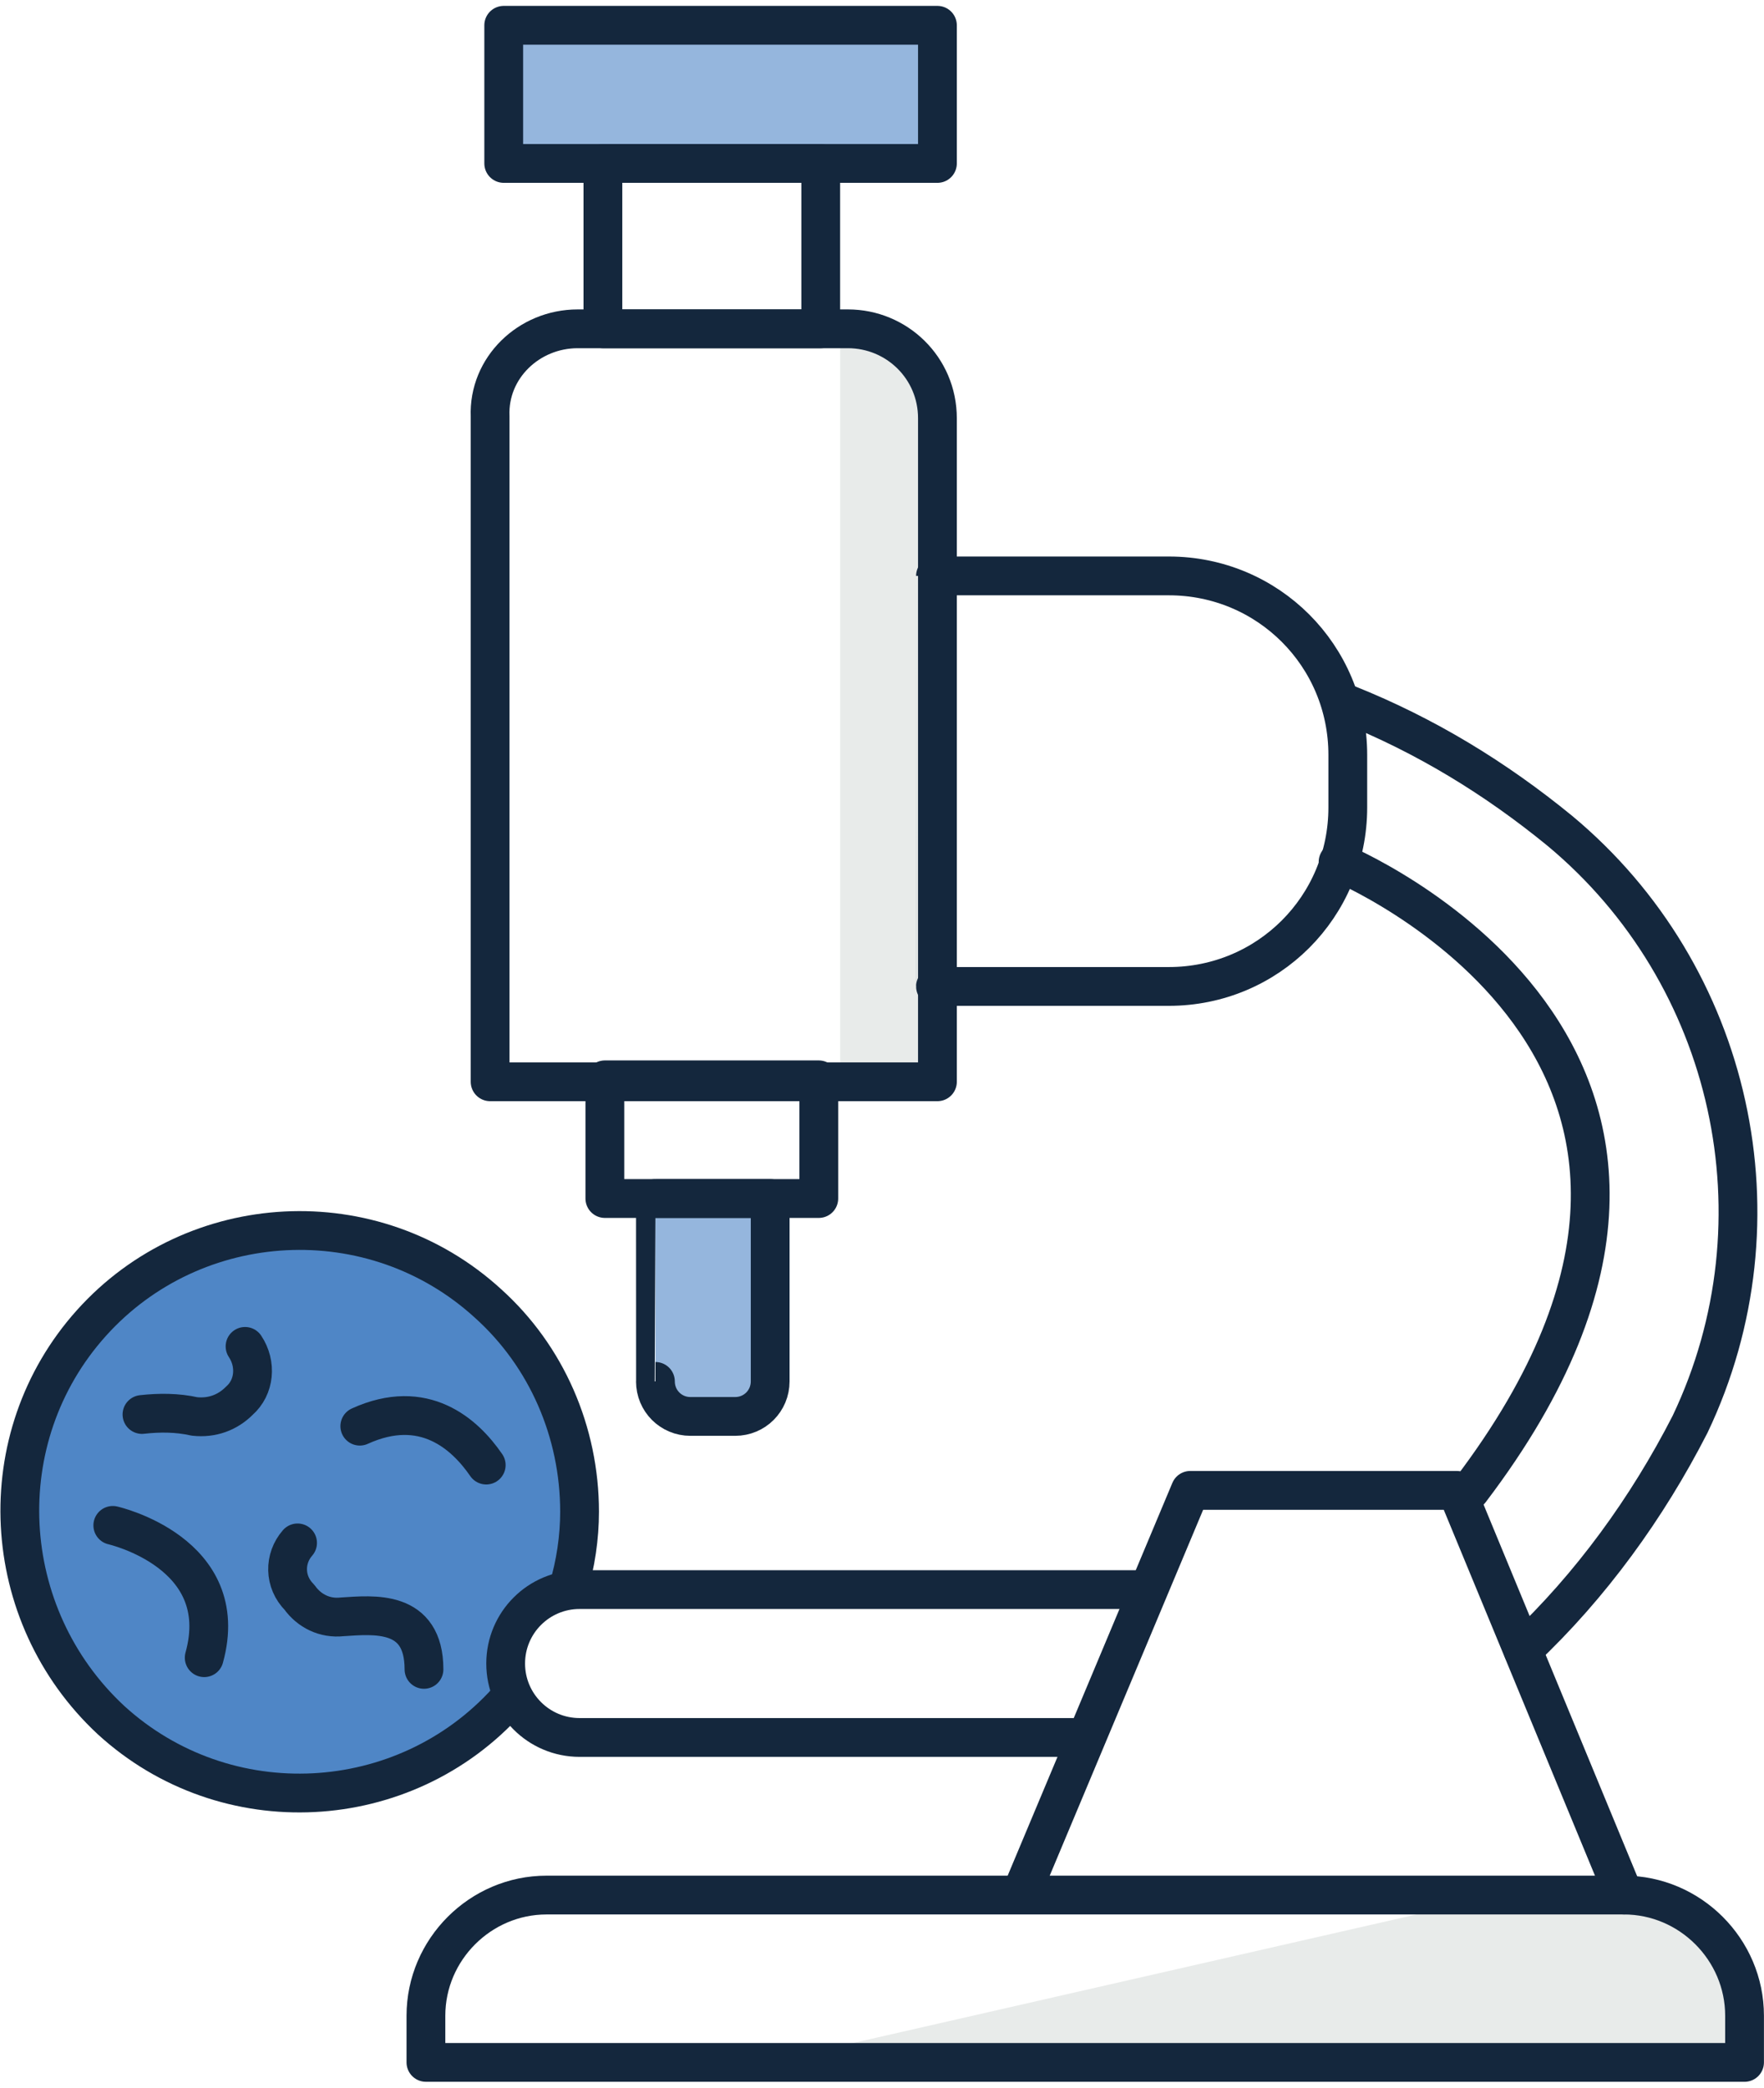
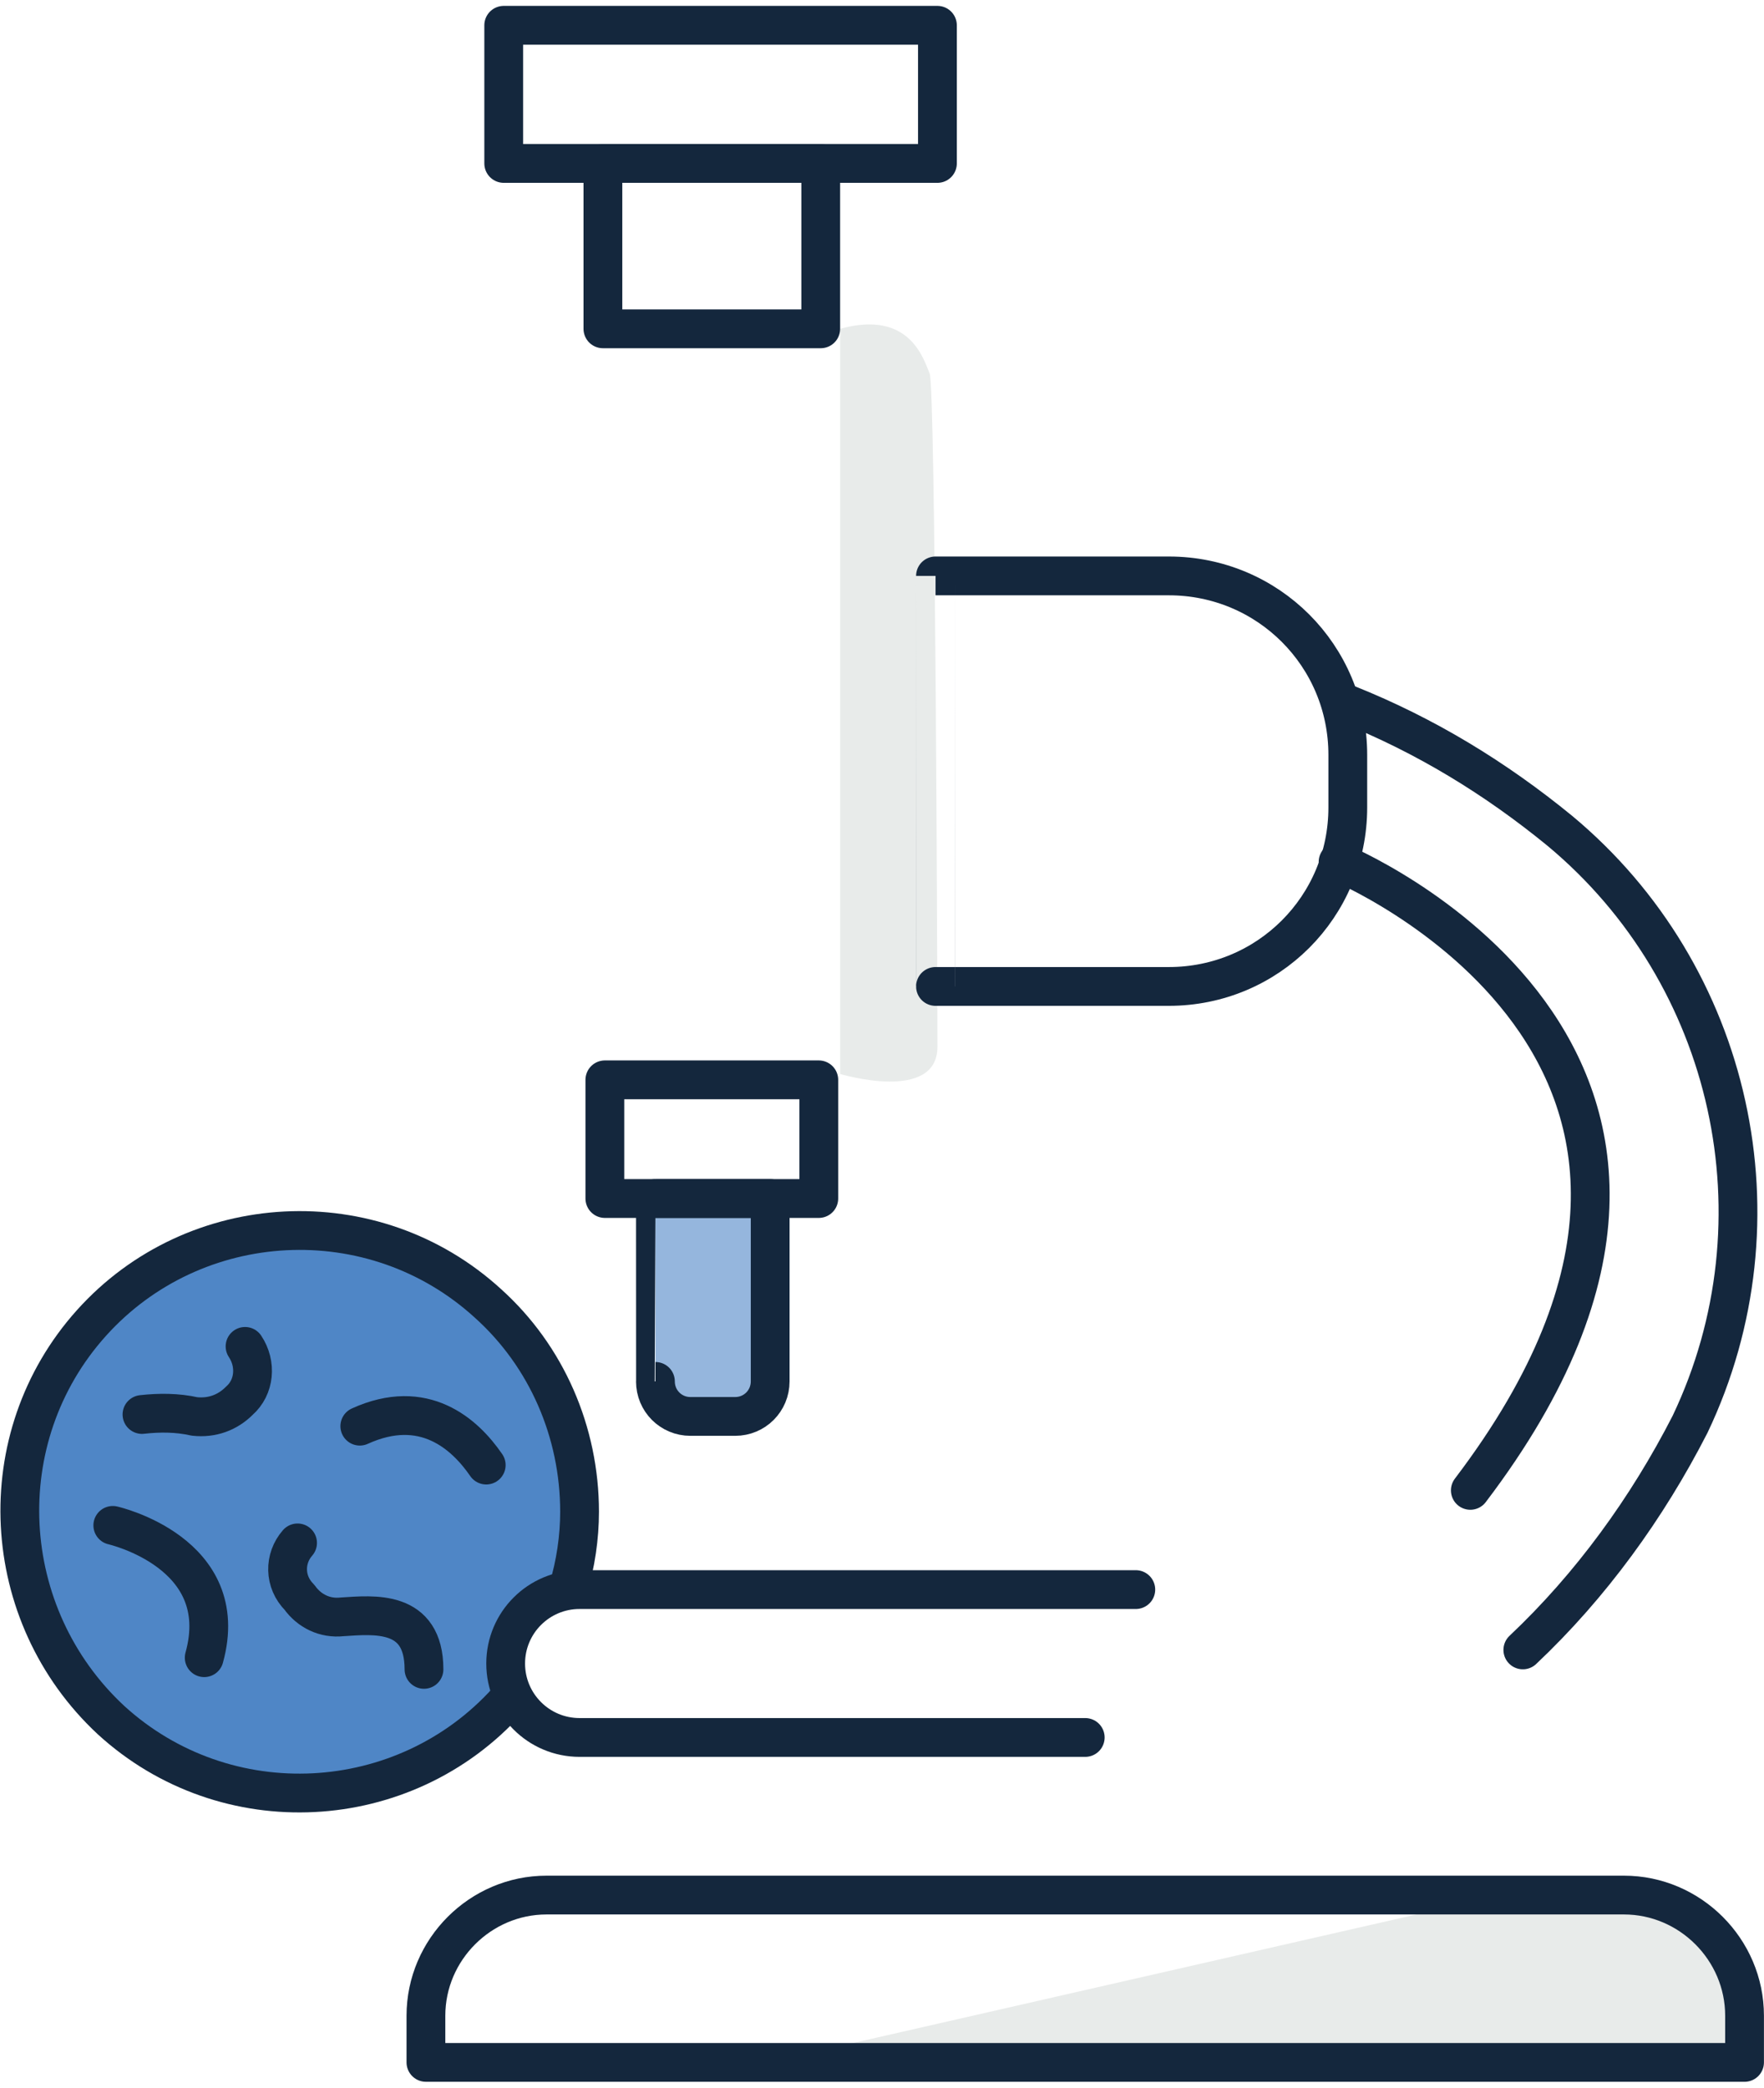
<svg xmlns="http://www.w3.org/2000/svg" version="1.1" id="Layer_1" x="0px" y="0px" viewBox="0 0 90.7 107.3" style="enable-background:new 0 0 90.7 107.3;" xml:space="preserve">
  <style type="text/css"> .st0{fill:#E8EBEA;} .st1{fill:#95B6DD;} .st2{fill:#4F86C6;} .st3{fill:none;stroke:#14273D;stroke-width:1.994;stroke-linecap:round;stroke-linejoin:round;stroke-miterlimit:3.987;} </style>
  <path class="st0" d="M43.2,16.9v38.3c0,0,5,1.5,5-1.4s-0.1-34-0.4-34.6C47.5,18.5,46.8,15.9,43.2,16.9z" />
  <path class="st0" d="M39.5,106l37.7-8.6c0,0,9.9-1.6,11.4,2.8c1,3.4,2.9,5.9-3,5.9L39.5,106z" />
-   <rect x="25.9" y="1.3" class="st1" width="22.3" height="7.1" />
  <path class="st1" d="M33.7,61.6h5.9l0,0V71c0,1-0.8,1.8-1.8,1.8h-2.3c-1,0-1.8-0.8-1.8-1.8C33.7,71,33.7,61.6,33.7,61.6z" />
  <path class="st2" d="M29.3,81.7c1.3-0.4,0.6-2.6,0.6-4c0-8-6.5-14.4-14.4-14.4C7.5,63.2,1,69.7,1,77.7c0,8,6.5,14.4,14.4,14.4 c4.1,0,8-1.7,10.7-4.8C26.1,87.4,26.2,82.6,29.3,81.7z" />
  <rect x="25.9" y="1.3" class="st3" width="22.3" height="7.1" />
  <rect x="31" y="8.4" class="st3" width="11.2" height="8.5" />
-   <path class="st3" d="M29.7,16.9h13.9c2.5,0,4.6,2,4.6,4.6v34.1l0,0h-23l0,0V21.4C25.1,18.9,27.2,16.9,29.7,16.9z" />
  <rect x="31.1" y="55.5" class="st3" width="11" height="6.1" />
  <path class="st3" d="M33.7,61.6h5.9l0,0V71c0,1-0.8,1.8-1.8,1.8h-2.3c-1,0-1.8-0.8-1.8-1.8C33.7,71,33.7,61.6,33.7,61.6z" />
  <path class="st3" d="M28.1,97.4h55.4c3.4,0,6.2,2.8,6.2,6.2v2.4l0,0H21.9l0,0v-2.4C21.9,100.2,24.7,97.4,28.1,97.4z" />
-   <polyline class="st3" points="52.6,97.1 61.2,76.6 74.9,76.6 83.5,97.4 " />
  <path class="st3" d="M55.8,89.3h-26c-2.1,0-3.8-1.7-3.8-3.8l0,0c0-2.1,1.7-3.8,3.8-3.8c0,0,0,0,0,0h28.6" />
  <path class="st3" d="M48.1,29.6h12c5.1,0,9.2,4.1,9.2,9.2v0v2.7c0,5.1-4.1,9.2-9.2,9.2l0,0h-12l0,0C48.1,50.7,48.1,29.6,48.1,29.6z" />
  <path class="st3" d="M68.8,44.3c0,0,23.9,9.8,6.8,32.3" />
  <path class="st3" d="M69.3,36.2c4,1.6,7.6,3.8,10.9,6.5c8.9,7.4,11.7,20,6.7,30.5c-2.2,4.3-5.1,8.3-8.6,11.6" />
  <path class="st3" d="M26.1,87.4c-5.3,5.9-14.5,6.4-20.4,1C-0.1,83-0.6,73.9,4.7,68c5.3-5.9,14.5-6.4,20.4-1c3,2.7,4.7,6.6,4.7,10.7 c0,1.3-0.2,2.7-0.6,4" />
  <path class="st3" d="M5.8,78.4c0,0,6.2,1.4,4.7,6.8" />
  <path class="st3" d="M25,75.3c-1.1-1.6-3.2-3.5-6.5-2" />
  <path class="st3" d="M15.3,79.3c-0.7,0.8-0.7,2,0.1,2.8c0.5,0.7,1.3,1.1,2.2,1c1.6-0.1,4.2-0.4,4.2,2.7" />
  <path class="st3" d="M12.6,69.2c0.6,0.9,0.5,2.1-0.3,2.8c-0.6,0.6-1.4,0.9-2.3,0.8c-0.9-0.2-1.8-0.2-2.7-0.1" />
</svg>